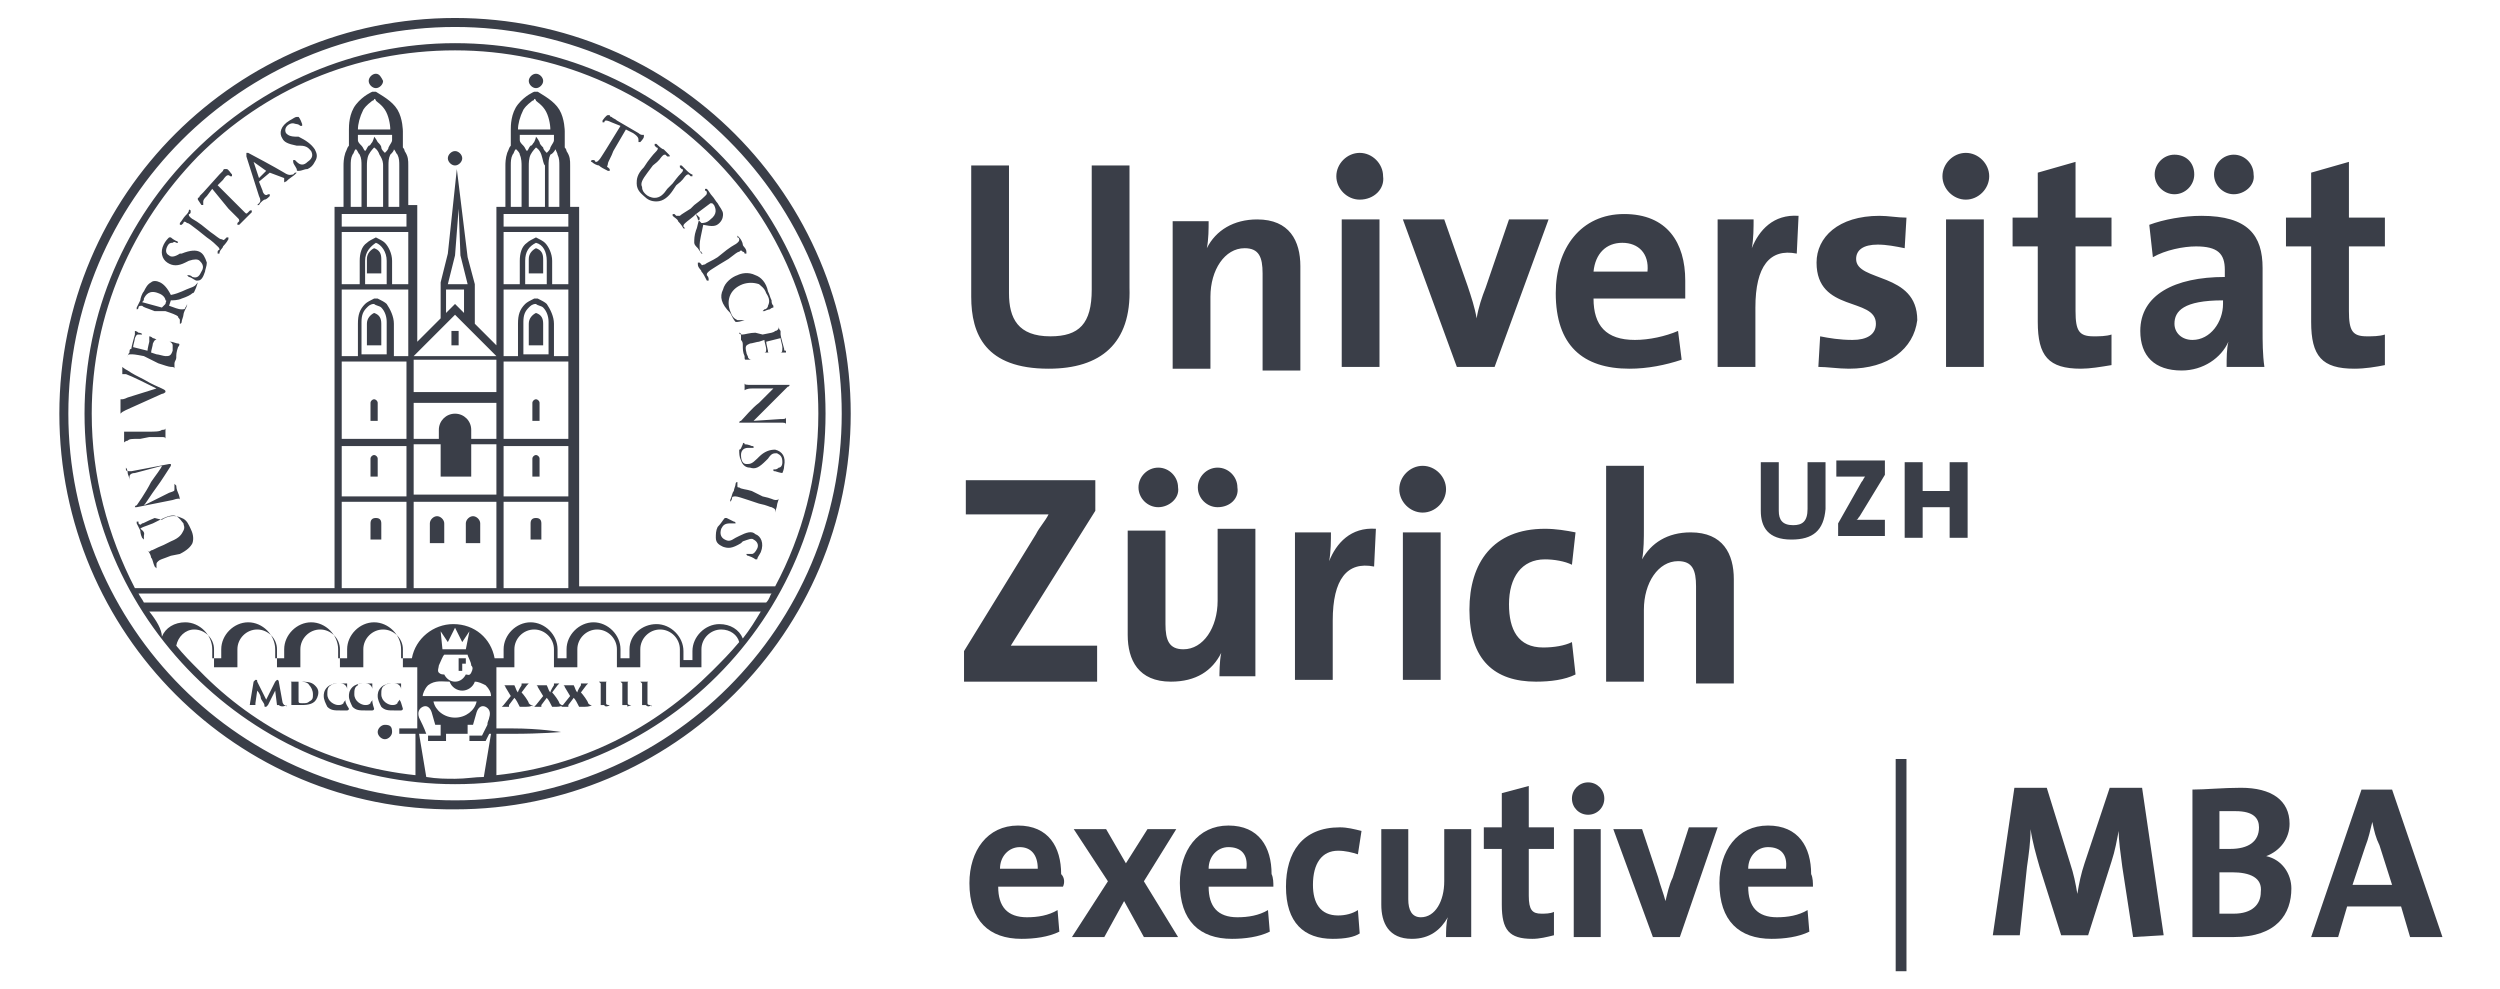
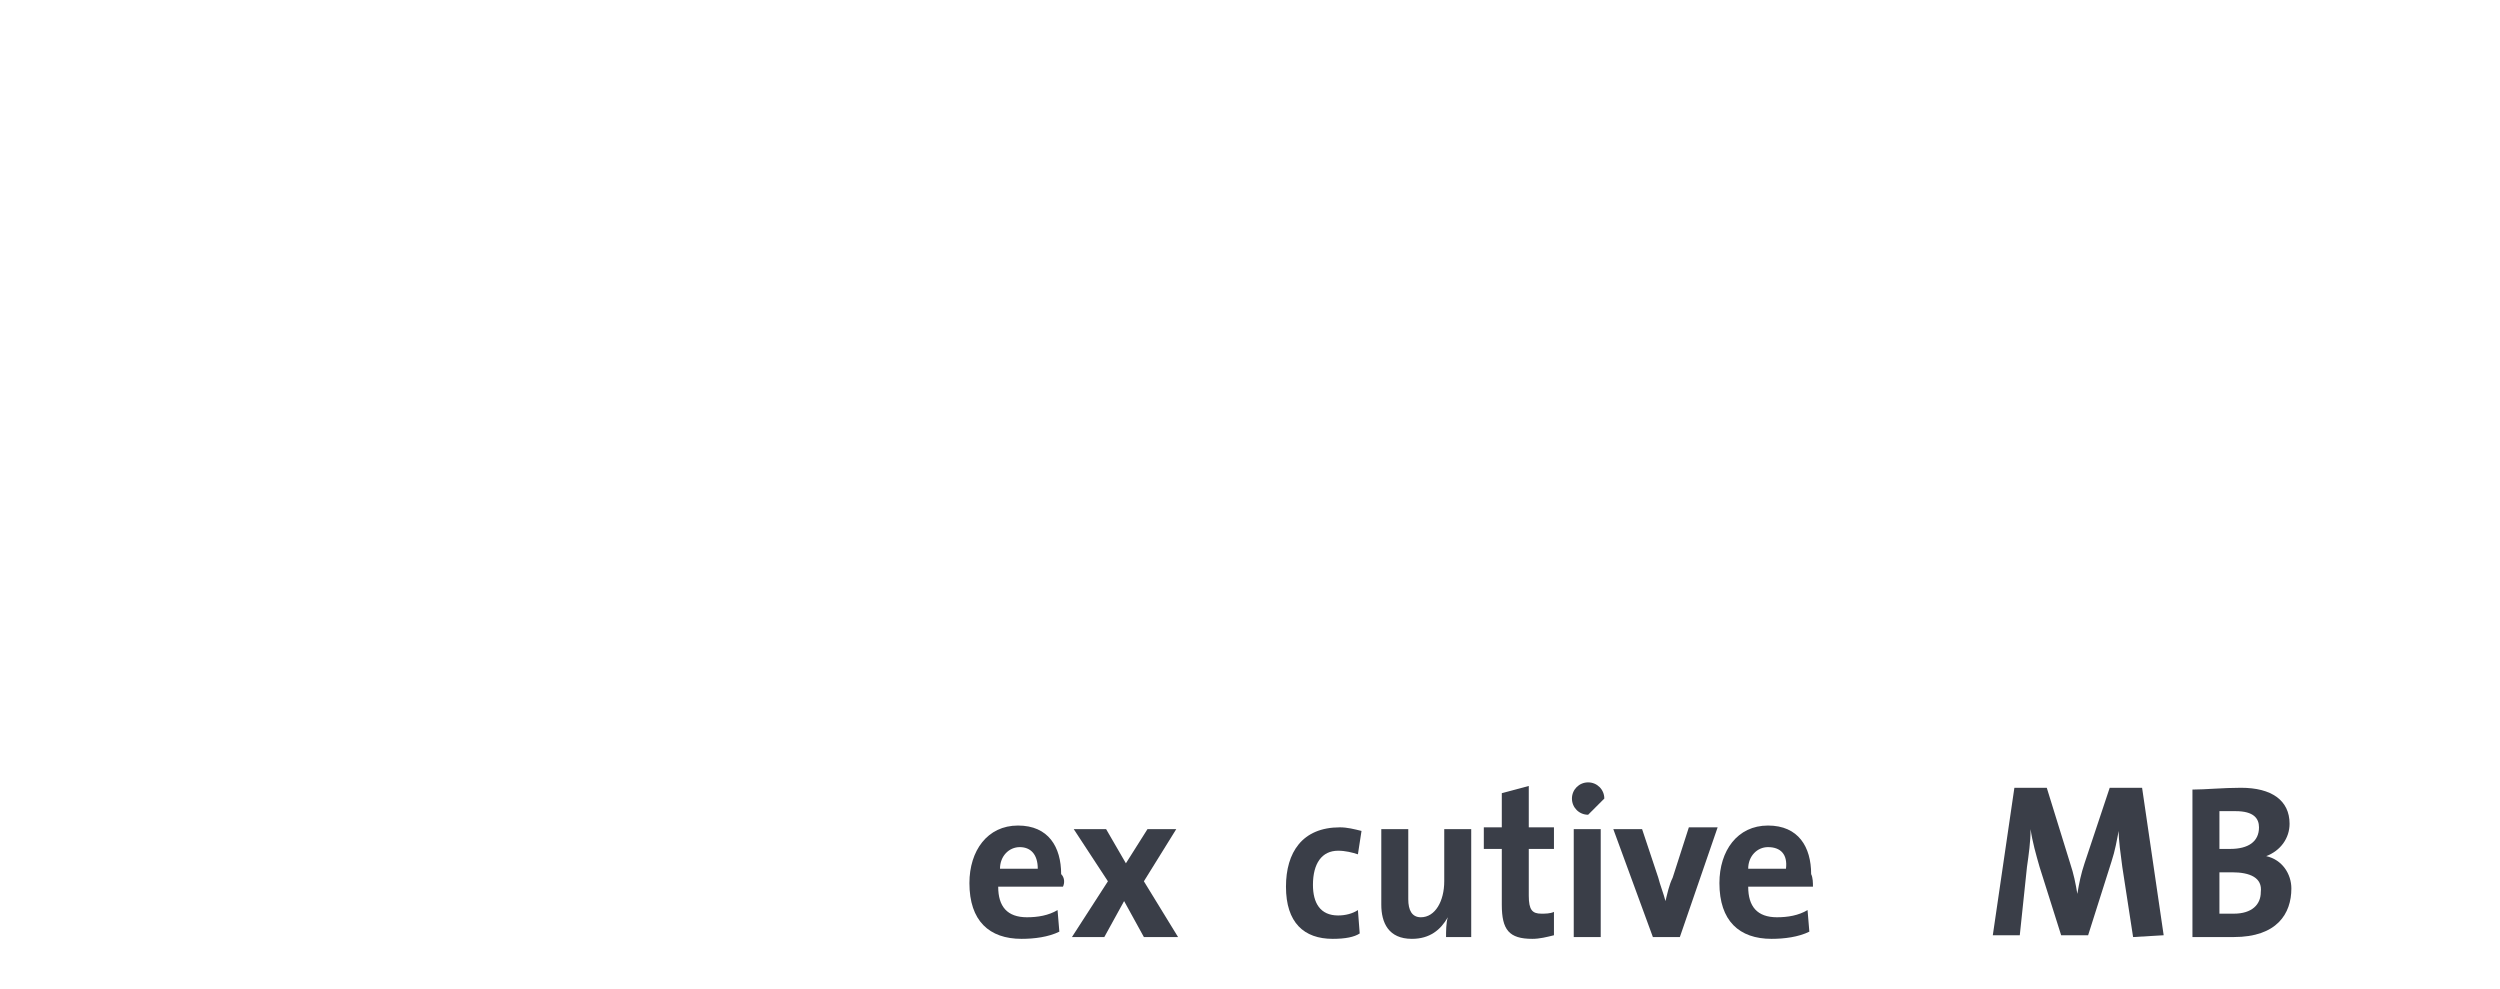
<svg xmlns="http://www.w3.org/2000/svg" version="1.1" id="Layer_1" x="0px" y="0px" viewBox="0 0 139 55" style="enable-background:new 0 0 139 55;" xml:space="preserve">
  <style type="text/css">
	.st0{fill:#3A3E48;}
</style>
  <g>
-     <path id="path2684_00000008123963182220220160000007037783089234453152_" class="st0" d="M32.2,32.7V11.5h-0.5V9.2   c0-0.3,0-0.5-0.2-0.8c0-0.1-0.1-0.2-0.1-0.2V7.3c0,0,0-0.7-0.3-1.2c-0.3-0.5-0.9-0.8-1.2-1c-0.1,0-0.1,0-0.1,0l0,0l-0.1,0   c0,0-0.5,0.2-0.9,0.7c-0.4,0.5-0.4,1.2-0.4,1.4c0,0,0,0.1,0,0.1v0.8c-0.1,0.1-0.1,0.2-0.2,0.4c-0.1,0.3-0.1,0.6-0.1,0.7v2.3h-0.5   v7.7L26.4,18v-2.2L26,14.3l-0.6-4.9l0,0l-0.5,4.7l-0.4,1.6v2L23.2,19v-7.6h-0.5V9.2c0-0.3,0-0.5-0.2-0.8c0-0.1-0.1-0.2-0.1-0.2V7.3   c0,0,0-0.7-0.3-1.2c-0.3-0.5-0.9-0.8-1.2-1c-0.1,0-0.1,0-0.1,0l0,0l-0.1,0c0,0-0.5,0.2-0.9,0.7c-0.4,0.5-0.4,1.2-0.4,1.4   c0,0,0,0.1,0,0.1v0.8c-0.1,0.1-0.1,0.2-0.2,0.4c-0.1,0.3-0.1,0.6-0.1,0.7v2.3h-0.5v21.2H7.5C6,29.8,5.1,26.5,5.1,23   c0-5.6,2.3-10.6,5.9-14.3c3.7-3.7,8.7-5.9,14.3-5.9S36,5.1,39.6,8.7c3.7,3.7,5.9,8.7,5.9,14.3c0,3.5-0.9,6.8-2.4,9.6H32.2z    M31.6,32.7H28v-4.8h3.6V32.7z M31.6,27.6H28v-2.8h3.6V27.6z M31.6,24.4H28v-4.3h3.6V24.4z M30.5,17.9v1.8h-1.4v-1.8   c0-0.4,0.1-0.6,0.3-0.8c0.1-0.1,0.2-0.2,0.4-0.2h0c0.1,0.1,0.3,0.1,0.4,0.2C30.4,17.3,30.5,17.6,30.5,17.9L30.5,17.9z M31.6,16.1   v3.7h-0.8v-1.8c0-0.4-0.2-0.8-0.4-1.1c-0.1-0.1-0.3-0.2-0.5-0.3c0,0-0.1,0-0.1,0s-0.1,0-0.1,0c-0.2,0.1-0.4,0.2-0.5,0.3   c-0.3,0.3-0.4,0.6-0.4,1.1v1.8H28v-3.7H31.6z M30.4,14.5v1.3h-1.2v-1.3c0-0.5,0.2-0.8,0.6-1C30.2,13.6,30.4,14,30.4,14.5    M31.6,12.9v2.9h-0.9v-1.3c0-0.4-0.2-0.8-0.4-1c-0.1-0.1-0.3-0.2-0.5-0.3c0,0,0,0,0,0s0,0,0,0c-0.2,0.1-0.4,0.2-0.5,0.3   c-0.3,0.2-0.4,0.6-0.4,1v1.3H28v-2.9H31.6z M31.6,12.6H28v-0.7h3.6V12.6z M28.9,8.6C29,8.8,29,9.1,29,9.2l0,2.3h-0.6V9.2   c0-0.2,0-0.4,0.1-0.6c0.1-0.1,0.1-0.3,0.2-0.3C28.8,8.4,28.9,8.5,28.9,8.6 M30.3,9.2l0,2.3h-0.9c0-0.6,0-2.3,0-2.3   c0-0.1,0-0.4,0.1-0.6c0.1-0.2,0.3-0.4,0.3-0.4h0c0,0,0.2,0.1,0.3,0.4C30.2,8.9,30.2,9.1,30.3,9.2 M30.9,8.3C30.9,8.4,31,8.5,31,8.6   c0.1,0.2,0.1,0.4,0.1,0.6v2.3h-0.6V9.2c0-0.2,0-0.4,0.1-0.6C30.8,8.5,30.8,8.4,30.9,8.3 M28.8,7.2c0-0.3,0.1-0.7,0.3-1.1   c0.2-0.3,0.4-0.4,0.5-0.5c0.1,0,0.1-0.1,0.1-0.1c0,0,0.1,0,0.1,0.1c0.1,0.1,0.3,0.2,0.5,0.5c0.2,0.3,0.3,0.8,0.3,1.1H28.8z    M30.8,7.5v0.2c0,0,0,0.1,0,0.1c0,0.1-0.1,0.2-0.2,0.4c0,0.1-0.1,0.2-0.2,0.3c-0.1-0.1-0.2-0.2-0.2-0.3C30.1,8.1,30,8,30,7.9   c-0.1-0.2-0.2-0.3-0.2-0.3l0,0c0,0,0,0.1-0.1,0.3c-0.1,0.1-0.1,0.2-0.2,0.2c-0.1,0.1-0.1,0.2-0.2,0.3c-0.1-0.1-0.1-0.2-0.2-0.3   C29,8,28.9,7.9,28.9,7.8c0-0.1,0-0.2,0-0.2V7.5H30.8z M27.6,32.7H23v-4.8h4.6V32.7z M24.5,24.7v1.8h1.7v-1.8h1.4v2.8H23v-2.8H24.5z    M27.6,22.4v2h-1.4v-0.5c0-0.5-0.4-0.9-0.9-0.9c-0.5,0-0.9,0.4-0.9,0.9v0.5H23v-2H27.6z M27.6,21.8H23v-1.8h4.6V21.8z M25.3,17.5   l2.3,2.3H23L25.3,17.5z M24.9,15.8l0.4-1.6l0.2-2.6l0.1,2.6l0.4,1.6H24.9z M25.8,16.1v1.3l-0.5-0.5l-0.5,0.5v-1.3H25.8z M22.7,32.7   H19v-4.8h3.6V32.7z M22.7,27.6H19v-2.8h3.6V27.6z M22.7,24.4H19v-4.3h3.6V24.4z M21.5,17.9v1.8h-1.4v-1.8c0-0.4,0.1-0.6,0.3-0.8   c0.1-0.1,0.2-0.2,0.4-0.2h0c0.1,0.1,0.3,0.1,0.4,0.2C21.4,17.3,21.5,17.6,21.5,17.9L21.5,17.9z M22.7,16.1v3.7h-0.8v-1.8   c0-0.4-0.2-0.8-0.4-1.1c-0.1-0.1-0.3-0.2-0.5-0.3c0,0-0.1,0-0.1,0s-0.1,0-0.1,0c-0.2,0.1-0.4,0.2-0.5,0.3c-0.3,0.3-0.4,0.6-0.4,1.1   v1.8H19v-3.7H22.7z M21.5,14.5v1.3h-1.2v-1.3c0-0.5,0.3-0.8,0.6-1C21.2,13.6,21.5,14,21.5,14.5 M22.7,12.9v2.9h-0.9v-1.3   c0-0.4-0.2-0.8-0.4-1c-0.1-0.1-0.3-0.2-0.5-0.3c0,0,0,0,0,0s0,0,0,0c-0.2,0.1-0.4,0.2-0.5,0.3c-0.3,0.2-0.4,0.6-0.4,1v1.3H19v-2.9   H22.7z M22.7,12.6H19v-0.7h3.6V12.6z M20,8.6c0.1,0.2,0.1,0.4,0.1,0.6l0,2.3h-0.6V9.2c0-0.2,0-0.4,0.1-0.6c0.1-0.1,0.1-0.3,0.2-0.3   C19.9,8.4,19.9,8.5,20,8.6 M21.3,9.2l0,2.3h-0.9c0-0.6,0-2.3,0-2.3c0-0.1,0-0.4,0.1-0.6c0.1-0.2,0.3-0.4,0.3-0.4h0   c0,0,0.2,0.1,0.3,0.4C21.3,8.9,21.3,9.1,21.3,9.2 M21.9,8.3C22,8.4,22,8.5,22.1,8.6c0.1,0.2,0.1,0.4,0.1,0.6v2.3h-0.6   c0-0.5,0-1.6,0-2.3c0-0.2,0-0.4,0.1-0.6C21.8,8.5,21.9,8.4,21.9,8.3 M19.9,7.2c0-0.3,0.1-0.7,0.3-1.1c0.2-0.3,0.4-0.4,0.5-0.5   c0.1,0,0.1-0.1,0.1-0.1c0,0,0.1,0,0.1,0.1c0.1,0.1,0.3,0.2,0.5,0.5c0.2,0.3,0.3,0.8,0.3,1.1H19.9z M21.8,7.5v0.2c0,0,0,0.1,0,0.1   c0,0.1-0.1,0.2-0.2,0.4c0,0.1-0.1,0.2-0.2,0.3c-0.1-0.1-0.2-0.2-0.2-0.3C21.2,8.1,21.1,8,21,7.9c-0.1-0.2-0.2-0.3-0.2-0.3l0,0   c0,0,0,0.1-0.1,0.3c-0.1,0.1-0.1,0.2-0.2,0.2c-0.1,0.1-0.1,0.2-0.2,0.3c-0.1-0.1-0.1-0.2-0.2-0.3C20,8,19.9,7.9,19.9,7.8   c0-0.1,0-0.2,0-0.2V7.5H21.8z M42.6,33.5H8c-0.1-0.2-0.2-0.3-0.3-0.5h35.2C42.8,33.1,42.8,33.3,42.6,33.5 M41.3,35.5   c-0.2-0.5-0.7-0.8-1.3-0.8c-0.8,0-1.5,0.7-1.5,1.5v0.5H38v-0.5c0-0.8-0.7-1.5-1.5-1.5S35,35.3,35,36.1v0.5h-0.5v-0.5   c0-0.8-0.7-1.5-1.5-1.5c-0.8,0-1.5,0.7-1.5,1.5v0.5h-0.5v-0.5c0-0.8-0.7-1.5-1.5-1.5s-1.5,0.7-1.5,1.5v0.5h-0.5   c-0.2-1.1-1.1-1.9-2.3-1.9c-1.1,0-2.1,0.8-2.3,1.9h-0.6v-0.5c0-0.8-0.7-1.5-1.5-1.5c-0.8,0-1.5,0.7-1.5,1.5v0.5h-0.5v-0.5   c0-0.8-0.7-1.5-1.5-1.5c-0.8,0-1.5,0.7-1.5,1.5v0.5h-0.5v-0.5c0-0.8-0.7-1.5-1.5-1.5c-0.8,0-1.5,0.7-1.5,1.5v0.5h-0.5v-0.5   c0-0.8-0.7-1.5-1.5-1.5c-0.6,0-1.1,0.3-1.3,0.8C9,35,8.7,34.5,8.3,34h34C42,34.5,41.7,35,41.3,35.5 M39.6,37.3   c-3.2,3.2-7.3,5.3-12,5.8v-2.3h0.9c1.6,0,2.7-0.1,2.7-0.1s-1.2-0.2-2.7-0.2h-0.9v-3.4h1v0v-1c0-0.6,0.5-1.1,1.1-1.1   c0.6,0,1.1,0.5,1.1,1.1v1h1.3v0h0v-1c0-0.6,0.5-1.1,1.1-1.1c0.6,0,1.1,0.5,1.1,1.1v1h1.3v0v-1c0-0.6,0.5-1.1,1.1-1.1   c0.6,0,1.1,0.5,1.1,1.1v1H39v0v-1c0-0.6,0.5-1.1,1.1-1.1c0.5,0,0.9,0.3,1,0.7C40.6,36.3,40.1,36.8,39.6,37.3 M26.5,39   c-0.1,0.5-0.6,0.9-1.2,0.9c-0.6,0-1.1-0.4-1.2-0.9H26.5z M25,37.9c0.1,0.3,0.4,0.5,0.7,0.5c0.3,0,0.6-0.2,0.7-0.5   c0.2,0,0.4,0.1,0.6,0.2c0.2,0.2,0.3,0.4,0.3,0.6h-3.8c0-0.1,0.1-0.4,0.3-0.6C24.2,37.8,24.6,37.9,25,37.9 M24.5,35.1l0.4,0.6   l0.4-0.8l0.4,0.8l0.4-0.6l-0.2,1h-1.3L24.5,35.1z M24.7,36.4H26c0,0.1,0.2,0.4,0.2,0.6c0.1,0.1,0.1,0.2,0,0.4   c-0.1,0.2-0.2,0.1-0.3,0.1c0,0,0,0,0,0c-0.1,0.2-0.3,0.4-0.6,0.4c-0.3,0-0.5-0.2-0.6-0.4c0,0,0,0,0,0c-0.1,0-0.2,0-0.3-0.1   c-0.1-0.1,0-0.3,0-0.4C24.5,36.8,24.6,36.5,24.7,36.4 M26.9,43.2c-0.5,0-1,0.1-1.6,0.1c-0.5,0-1,0-1.6-0.1l-0.4-2.4h0.4   c-0.1-0.3-0.3-0.7-0.4-0.9c-0.1-0.3,0-0.5,0.2-0.6c0.2-0.1,0.4,0,0.5,0.3l0.2,0.7h0.3v0.5l0,0v0.1h-0.7v0.3h1l0-0.4h1.2l0-0.5h0.3   l0.2-0.7c0.1-0.3,0.3-0.4,0.5-0.3c0.2,0.1,0.3,0.3,0.2,0.6c0,0.1-0.1,0.2-0.1,0.4l-0.3,0.6h-0.7v0.3H27l0.2-0.4h0.1L26.9,43.2z    M23.1,40.5h-0.9v0.3h0.9v2.3c-4.7-0.5-8.9-2.6-12-5.8c-0.5-0.5-0.9-0.9-1.3-1.4c0.1-0.5,0.5-0.9,1-0.9c0.6,0,1.1,0.5,1.1,1.1v1   h1.3v0h0v-1c0-0.6,0.5-1.1,1.1-1.1s1.1,0.5,1.1,1.1v1h1.3v0v-1c0-0.6,0.5-1.1,1.1-1.1c0.6,0,1.1,0.5,1.1,1.1v1h1.3v0v-1   c0-0.6,0.5-1.1,1.1-1.1c0.6,0,1.1,0.5,1.1,1.1v1h0.8V40.5z M25.3,2.4C14,2.4,4.7,11.7,4.7,23S14,43.6,25.3,43.6   c11.4,0,20.6-9.2,20.6-20.6S36.7,2.4,25.3,2.4 M25.7,36.9h0.2v-0.3h-0.4v0.7h0.2L25.7,36.9z M10.1,7.8C6.2,11.7,3.8,17.1,3.8,23   c0,5.9,2.4,11.3,6.3,15.2c3.9,3.9,9.3,6.3,15.2,6.3c5.9,0,11.3-2.4,15.2-6.3c3.9-3.9,6.3-9.3,6.3-15.2c0-5.9-2.4-11.3-6.3-15.2   c-3.9-3.9-9.3-6.3-15.2-6.3C19.4,1.5,14,3.9,10.1,7.8 M3.3,23c0-12.2,9.9-22,22-22c12.2,0,22,9.9,22,22c0,12.2-9.9,22-22,22   C13.2,45.1,3.3,35.2,3.3,23 M108.4,29.9v-1.7h-1.5v1.7h-1v-4.2h1v1.6h1.5v-1.6h1v4.2H108.4z M102.2,29.9v-0.8l1.3-2.3   c0.1-0.1,0.1-0.2,0.2-0.3c-0.1,0-0.3,0-0.7,0h-0.9v-0.9h2.7v0.8l-1.4,2.3c-0.1,0.1-0.1,0.2-0.2,0.2c0.1,0,0.3,0,0.8,0h0.8v0.9   H102.2z M99.6,30c-1.3,0-1.7-0.7-1.7-1.6v-2.7h1v2.7c0,0.5,0.2,0.8,0.8,0.8c0.5,0,0.8-0.2,0.8-0.9v-2.6h1v2.6   C101.4,29.5,100.8,30,99.6,30 M94.3,37.8v-5.2c0-0.9-0.2-1.4-1-1.4c-1.1,0-1.9,1.2-1.9,2.7v4h-2.1v-12h2.1v3.5c0,0.5,0,1.2-0.1,1.7   l0,0c0.5-0.9,1.4-1.5,2.7-1.5c1.8,0,2.4,1.2,2.4,2.6v5.8H94.3z M85.4,37.9c-2.3,0-3.7-1.2-3.7-4c0-2.6,1.3-4.5,4.2-4.5   c0.6,0,1.2,0.1,1.7,0.2l-0.2,1.8c-0.4-0.2-1-0.3-1.5-0.3c-1.3,0-2,1-2,2.5c0,1.4,0.5,2.4,1.9,2.4c0.6,0,1.2-0.1,1.6-0.3l0.2,1.8   C87,37.8,86.2,37.9,85.4,37.9 M78,29.6h2.1v8.2H78V29.6z M79.1,28.5c-0.7,0-1.3-0.6-1.3-1.3c0-0.7,0.6-1.3,1.3-1.3   c0.7,0,1.3,0.6,1.3,1.3C80.4,27.9,79.8,28.5,79.1,28.5 M76.4,31.5c-1.5-0.3-2.3,0.7-2.3,3v3.3H72v-8.2h2c0,0.4,0,1.1-0.1,1.6h0   c0.4-1,1.2-1.9,2.6-1.8L76.4,31.5z M67.7,28.2c-0.6,0-1.1-0.5-1.1-1.1c0-0.6,0.5-1.1,1.1-1.1c0.6,0,1.1,0.5,1.1,1.1   C68.9,27.7,68.4,28.2,67.7,28.2 M64.4,28.2c-0.6,0-1.1-0.5-1.1-1.1c0-0.6,0.5-1.1,1.1-1.1c0.6,0,1.1,0.5,1.1,1.1   C65.6,27.7,65,28.2,64.4,28.2 M67.8,37.8c0-0.4,0-1,0.1-1.5l0,0c-0.5,1-1.4,1.6-2.8,1.6c-1.8,0-2.4-1.2-2.4-2.6v-5.8h2.1v5.2   c0,0.9,0.2,1.4,1,1.4c1.1,0,1.9-1.2,1.9-2.7v-4h2.1v8.2H67.8z M53.6,37.8v-1.6l4-6.5c0.2-0.4,0.5-0.7,0.7-1.1c-0.4,0-0.9,0-2,0   h-2.6v-1.9h7.2v1.7l-4.2,6.7c-0.2,0.3-0.3,0.5-0.5,0.8c0.3,0,1,0,2.4,0h2.4v2H53.6z M130.9,20.5c-1.8,0-2.4-0.7-2.4-2.6v-4.2h-1.4   v-1.6h1.4V9.6l2.1-0.6v3.1h2v1.6h-2v3.6c0,1.1,0.2,1.4,1,1.4c0.3,0,0.7,0,1-0.1v1.7C132.1,20.4,131.5,20.5,130.9,20.5 M124.2,10.8   c-0.6,0-1.1-0.5-1.1-1.1c0-0.6,0.5-1.1,1.1-1.1c0.6,0,1.1,0.5,1.1,1.1C125.4,10.3,124.8,10.8,124.2,10.8 M123.6,16.7   c-2.2,0-2.7,0.6-2.7,1.3c0,0.5,0.4,0.9,1,0.9c1,0,1.7-1,1.7-2V16.7z M120.9,10.8c-0.6,0-1.1-0.5-1.1-1.1c0-0.6,0.5-1.1,1.1-1.1   S122,9,122,9.7C122,10.3,121.5,10.8,120.9,10.8 M123.8,20.4c0-0.5,0-1,0.1-1.4l0,0c-0.4,0.9-1.4,1.6-2.6,1.6   c-1.5,0-2.3-0.8-2.3-2.2c0-2,1.9-3,4.7-3v-0.4c0-0.9-0.4-1.3-1.6-1.3c-0.7,0-1.7,0.2-2.4,0.6l-0.2-1.8c0.8-0.3,1.9-0.5,2.9-0.5   c2.6,0,3.4,1.1,3.4,2.9v3.4c0,0.7,0,1.4,0.1,2.1H123.8z M115.7,20.5c-1.8,0-2.4-0.7-2.4-2.6v-4.2h-1.4v-1.6h1.4V9.6l2.1-0.6v3.1h2   v1.6h-2v3.6c0,1.1,0.2,1.4,1,1.4c0.3,0,0.7,0,1-0.1v1.7C116.8,20.4,116.2,20.5,115.7,20.5 M108.2,12.2h2.1v8.2h-2.1V12.2z    M109.3,11.1c-0.7,0-1.3-0.6-1.3-1.3c0-0.7,0.6-1.3,1.3-1.3c0.7,0,1.3,0.6,1.3,1.3C110.6,10.5,110,11.1,109.3,11.1 M102.8,20.5   c-0.6,0-1.2-0.1-1.7-0.1l0.1-1.7c0.5,0.1,1.1,0.2,1.8,0.2c0.8,0,1.3-0.3,1.3-0.9c0-1.5-3.3-0.6-3.3-3.4c0-1.4,1.2-2.6,3.5-2.6   c0.5,0,1,0.1,1.5,0.1l-0.1,1.7c-0.5-0.1-1-0.2-1.5-0.2c-0.8,0-1.2,0.3-1.2,0.8c0,1.3,3.4,0.7,3.4,3.4   C106.4,19.4,105,20.5,102.8,20.5 M99.9,14.1c-1.5-0.3-2.3,0.7-2.3,3v3.3h-2.1v-8.2h2c0,0.4,0,1.1-0.1,1.6h0c0.4-1,1.2-1.9,2.6-1.8   L99.9,14.1z M90.2,13.5c-0.9,0-1.5,0.6-1.6,1.6h3C91.7,14.1,91.1,13.5,90.2,13.5 M93.7,16.6h-5.1c0,1.5,0.7,2.3,2.3,2.3   c0.8,0,1.7-0.2,2.4-0.5l0.2,1.6c-0.9,0.3-1.9,0.5-2.9,0.5c-2.6,0-4.1-1.3-4.1-4.2c0-2.5,1.4-4.4,3.8-4.4c2.4,0,3.4,1.6,3.4,3.7   C93.7,15.9,93.7,16.3,93.7,16.6 M83.1,20.4h-2.1l-3-8.2h2.3l1.3,3.7c0.2,0.6,0.4,1.2,0.5,1.8h0c0.1-0.6,0.3-1.2,0.5-1.7l1.3-3.8   h2.2L83.1,20.4z M74.6,12.2h2.1v8.2h-2.1V12.2z M75.6,11.1c-0.7,0-1.3-0.6-1.3-1.3c0-0.7,0.6-1.3,1.3-1.3c0.7,0,1.3,0.6,1.3,1.3   C77,10.5,76.4,11.1,75.6,11.1 M70.2,20.4v-5.2c0-0.9-0.2-1.4-1-1.4c-1.1,0-1.9,1.2-1.9,2.7v4h-2.1v-8.2h2c0,0.4,0,1-0.1,1.5l0,0   c0.5-1,1.5-1.6,2.8-1.6c1.8,0,2.4,1.2,2.4,2.6v5.8H70.2z M58.3,20.5c-3.5,0-4.3-1.9-4.3-4V9.2h2.1v7.1c0,1.4,0.5,2.4,2.3,2.4   c1.6,0,2.3-0.7,2.3-2.6V9.2h2.1V16C62.9,19.1,61.2,20.5,58.3,20.5 M29.8,4.1c-0.2,0-0.4,0.2-0.4,0.4c0,0.2,0.2,0.4,0.4,0.4   c0.2,0,0.4-0.2,0.4-0.4C30.2,4.3,30,4.1,29.8,4.1 M30.1,30v-0.9c0-0.2-0.1-0.3-0.3-0.3c-0.2,0-0.3,0.1-0.3,0.3V30H30.1z M30,26.5   v-1c0-0.1-0.1-0.2-0.2-0.2c-0.1,0-0.2,0.1-0.2,0.2v1H30z M30,23.4v-1c0-0.1-0.1-0.2-0.2-0.2c-0.1,0-0.2,0.1-0.2,0.2v1H30z    M30.2,15.2v-0.8c0-0.3-0.1-0.5-0.4-0.6c-0.2,0.1-0.4,0.3-0.4,0.6v0.8H30.2z M30.2,19.2v-1.2c0-0.3-0.1-0.5-0.4-0.6   c-0.2,0.1-0.4,0.3-0.4,0.6v1.2H30.2z M20.9,4.1c-0.2,0-0.4,0.2-0.4,0.4c0,0.2,0.2,0.4,0.4,0.4s0.4-0.2,0.4-0.4   C21.2,4.3,21.1,4.1,20.9,4.1 M21.2,30v-0.9c0-0.2-0.1-0.3-0.3-0.3c-0.2,0-0.3,0.1-0.3,0.3V30H21.2z M21,26.5v-1   c0-0.1-0.1-0.2-0.2-0.2c-0.1,0-0.2,0.1-0.2,0.2v1H21z M21,23.4v-1c0-0.1-0.1-0.2-0.2-0.2c-0.1,0-0.2,0.1-0.2,0.2v1H21z M21.2,15.2   v-0.8c0-0.3-0.1-0.5-0.4-0.6c-0.2,0.1-0.4,0.3-0.4,0.6v0.8H21.2z M21.2,19.2v-1.2c0-0.3-0.1-0.5-0.4-0.6c-0.2,0.1-0.4,0.3-0.4,0.6   v1.2H21.2z M21.4,40.3c-0.2,0-0.4,0.2-0.4,0.4c0,0.2,0.2,0.4,0.4,0.4c0.2,0,0.4-0.2,0.4-0.4C21.8,40.4,21.7,40.3,21.4,40.3    M25.1,19.2h0.4v-0.8h-0.4V19.2z M25.3,8.4c-0.2,0-0.4,0.2-0.4,0.4c0,0.2,0.2,0.4,0.4,0.4c0.2,0,0.4-0.2,0.4-0.4   C25.7,8.6,25.5,8.4,25.3,8.4 M26.7,30.2v-1.1c0-0.2-0.2-0.4-0.4-0.4c-0.2,0-0.4,0.2-0.4,0.4v1.1H26.7z M24.7,30.2v-1.1   c0-0.2-0.2-0.4-0.4-0.4c-0.2,0-0.4,0.2-0.4,0.4v1.1H24.7z M36.2,39.2C36.2,39.2,36.1,39.2,36.2,39.2c-0.1,0-0.2,0-0.2-0.1   c0-0.1,0-0.2,0-0.4v-0.3c0-0.3,0-0.3,0-0.4c0-0.1,0-0.1,0.1-0.1c0,0,0,0,0.1,0s0,0,0,0c0,0,0,0-0.1,0c-0.1,0-0.2,0-0.2,0   c-0.1,0-0.2,0-0.3,0c0,0-0.1,0-0.1,0c0,0,0,0,0,0c0,0,0,0,0.1,0c0,0,0,0,0.1,0.1c0,0.1,0,0.1,0,0.4v0.3c0,0.2,0,0.3,0,0.4   c0,0.1,0,0.1,0,0.1c0,0,0,0-0.1,0c0,0,0,0,0,0c0,0,0,0,0.1,0c0.1,0,0.2,0,0.2,0C36,39.3,36.1,39.3,36.2,39.2   C36.2,39.3,36.3,39.3,36.2,39.2C36.3,39.2,36.2,39.2,36.2,39.2 M35.1,39.2C35,39.2,35,39.2,35.1,39.2c-0.1,0-0.2,0-0.2-0.1   c0-0.1,0-0.2,0-0.4v-0.3c0-0.3,0-0.3,0-0.4c0-0.1,0-0.1,0.1-0.1c0,0,0,0,0.1,0c0,0,0,0,0,0c0,0,0,0-0.1,0c-0.1,0-0.2,0-0.2,0   c-0.1,0-0.2,0-0.3,0c0,0-0.1,0-0.1,0c0,0,0,0,0,0c0,0,0,0,0.1,0c0,0,0,0,0.1,0.1c0,0.1,0,0.1,0,0.4v0.3c0,0.2,0,0.3,0,0.4   c0,0.1,0,0.1,0,0.1c0,0,0,0-0.1,0c0,0,0,0,0,0c0,0,0,0,0.1,0c0.1,0,0.2,0,0.3,0C34.8,39.3,34.9,39.3,35.1,39.2   C35.1,39.3,35.1,39.3,35.1,39.2C35.1,39.2,35.1,39.2,35.1,39.2 M33.9,39.2C33.9,39.2,33.8,39.2,33.9,39.2c-0.1,0-0.2,0-0.2-0.1   c0-0.1,0-0.2,0-0.4v-0.3c0-0.3,0-0.3,0-0.4c0-0.1,0-0.1,0.1-0.1c0,0,0,0,0.1,0c0,0,0,0,0,0c0,0,0,0-0.1,0c-0.1,0-0.2,0-0.2,0   c-0.1,0-0.2,0-0.3,0c0,0-0.1,0-0.1,0c0,0,0,0,0,0c0,0,0,0,0.1,0c0,0,0,0,0.1,0.1c0,0.1,0,0.1,0,0.4v0.3c0,0.2,0,0.3,0,0.4   c0,0.1,0,0.1,0,0.1c0,0,0,0-0.1,0c0,0,0,0,0,0c0,0,0,0,0.1,0c0.1,0,0.2,0,0.2,0C33.6,39.3,33.8,39.3,33.9,39.2   C33.9,39.3,33.9,39.3,33.9,39.2C33.9,39.2,33.9,39.2,33.9,39.2 M32.9,39.2C32.9,39.2,32.8,39.2,32.9,39.2c-0.1,0-0.1,0-0.2-0.1   c0-0.1-0.3-0.5-0.4-0.6l0.3-0.4c0.1-0.1,0.1-0.1,0.1-0.1c0,0,0,0,0.1,0c0,0,0,0,0,0c0,0,0,0-0.1,0c-0.1,0-0.2,0-0.2,0   c0,0-0.1,0-0.2,0c0,0-0.1,0-0.1,0c0,0,0,0,0,0c0,0,0,0,0.1,0c0,0,0,0,0,0c0,0,0,0,0,0.1c0,0-0.2,0.3-0.2,0.4   c-0.1-0.1-0.1-0.2-0.2-0.4c0,0,0,0,0,0c0,0,0,0,0,0c0,0,0,0,0,0c0,0,0,0,0,0c0,0,0,0-0.1,0c-0.1,0-0.2,0-0.2,0c-0.1,0-0.2,0-0.3,0   c0,0-0.1,0-0.1,0c0,0,0,0,0,0c0,0,0,0,0.1,0c0.1,0,0.1,0.1,0.1,0.1l0.3,0.5l-0.4,0.5c-0.1,0.1-0.1,0.1-0.1,0.1c0,0-0.1,0-0.1,0   c0,0,0,0,0,0c0,0,0,0,0,0h0c0,0,0.1,0,0.2,0c0,0,0.2,0,0.2,0h0c0,0,0.1,0,0.1,0c0,0,0,0,0,0c0,0,0,0,0,0c0,0,0,0,0,0v0   c0,0,0,0,0-0.1l0.3-0.4c0.1,0.1,0.2,0.3,0.3,0.5c0,0,0,0,0,0c0,0,0,0,0,0c0,0,0,0,0,0c0,0,0,0,0.1,0C32.6,39.3,32.8,39.3,32.9,39.2   L32.9,39.2C32.9,39.3,32.9,39.3,32.9,39.2C32.9,39.2,32.9,39.2,32.9,39.2 M31.3,39.2C31.3,39.2,31.2,39.2,31.3,39.2   c-0.1,0-0.1,0-0.2-0.1c0-0.1-0.3-0.5-0.4-0.6l0.3-0.4c0.1-0.1,0.1-0.1,0.1-0.1c0,0,0,0,0.1,0c0,0,0,0,0,0c0,0,0,0,0,0   c-0.1,0-0.2,0-0.2,0s-0.1,0-0.2,0c0,0-0.1,0-0.1,0c0,0,0,0,0,0c0,0,0,0,0.1,0c0,0,0,0,0,0c0,0,0,0,0,0.1c0,0-0.2,0.3-0.2,0.4   c-0.1-0.1-0.1-0.2-0.2-0.4c0,0,0,0,0,0c0,0,0,0,0,0c0,0,0,0,0,0c0,0,0,0,0,0c0,0,0,0-0.1,0c-0.1,0-0.2,0-0.2,0c-0.1,0-0.2,0-0.3,0   c0,0-0.1,0-0.1,0c0,0,0,0,0,0c0,0,0,0,0.1,0c0.1,0,0.1,0.1,0.1,0.1l0.3,0.5l-0.4,0.5c-0.1,0.1-0.1,0.1-0.1,0.1c0,0-0.1,0-0.1,0   c0,0,0,0,0,0c0,0,0,0,0,0h0c0,0,0.1,0,0.2,0c0,0,0.2,0,0.2,0h0c0,0,0.1,0,0.1,0c0,0,0,0,0,0c0,0,0,0,0,0c0,0,0,0,0,0c0,0,0,0,0,0   c0,0,0,0,0-0.1l0.3-0.4c0.1,0.1,0.2,0.3,0.3,0.5c0,0,0,0,0,0c0,0,0,0,0,0c0,0,0,0,0,0c0,0,0,0,0.1,0C31,39.3,31.2,39.3,31.3,39.2   L31.3,39.2C31.3,39.3,31.3,39.3,31.3,39.2C31.3,39.2,31.3,39.2,31.3,39.2 M29.6,39.2C29.6,39.2,29.6,39.2,29.6,39.2   c-0.1,0-0.1,0-0.2-0.1c0-0.1-0.3-0.5-0.4-0.6l0.3-0.4c0.1-0.1,0.1-0.1,0.1-0.1c0,0,0,0,0.1,0c0,0,0,0,0,0c0,0,0,0-0.1,0   c-0.1,0-0.2,0-0.2,0c0,0-0.1,0-0.2,0c0,0-0.1,0-0.1,0c0,0,0,0,0,0c0,0,0,0,0.1,0c0,0,0,0,0,0c0,0,0,0,0,0.1c0,0-0.2,0.3-0.2,0.4   c-0.1-0.1-0.1-0.2-0.2-0.4c0,0,0,0,0,0c0,0,0,0,0,0c0,0,0,0,0,0c0,0,0,0,0,0c0,0,0,0-0.1,0c-0.1,0-0.2,0-0.2,0c-0.1,0-0.2,0-0.3,0   c0,0-0.1,0-0.1,0c0,0,0,0,0,0c0,0,0,0,0.1,0c0.1,0,0.1,0.1,0.1,0.1l0.3,0.5l-0.4,0.5c-0.1,0.1-0.1,0.1-0.1,0.1c0,0-0.1,0-0.1,0   c0,0,0,0,0,0c0,0,0,0,0,0h0c0,0,0.1,0,0.2,0c0,0,0.2,0,0.2,0h0c0,0,0.1,0,0.1,0c0,0,0,0,0,0c0,0,0,0,0,0c0,0,0,0,0,0c0,0,0,0,0,0   c0,0,0,0,0-0.1l0.3-0.4c0.1,0.1,0.2,0.3,0.3,0.5c0,0,0,0,0,0c0,0,0,0,0,0c0,0,0,0,0,0c0,0,0,0,0.1,0C29.4,39.3,29.5,39.3,29.6,39.2   L29.6,39.2C29.6,39.3,29.7,39.3,29.6,39.2C29.7,39.2,29.7,39.2,29.6,39.2 M22.2,38.9C22.2,38.9,22.2,38.9,22.2,38.9   c0,0.1-0.1,0.1-0.1,0.2c-0.1,0.1-0.2,0.1-0.3,0.1c-0.2,0-0.6-0.2-0.6-0.6c0-0.2,0-0.4,0.2-0.5c0.1-0.1,0.2-0.1,0.4-0.1   c0.2,0,0.3,0,0.4,0.1c0,0,0.1,0.1,0.1,0.2c0,0,0,0.1,0,0.1c0,0,0,0,0-0.1c0,0,0-0.1,0-0.2c0-0.1,0-0.1,0-0.1c0,0,0,0,0,0   c-0.1,0-0.1,0-0.2,0c-0.1,0-0.2,0-0.3,0c-0.3,0-0.5,0.1-0.6,0.2c-0.2,0.2-0.2,0.4-0.2,0.5c0,0.2,0.1,0.4,0.2,0.6   c0.2,0.2,0.4,0.2,0.7,0.2c0.1,0,0.3,0,0.4,0c0,0,0.1,0,0.1-0.1C22.3,39.1,22.3,39,22.2,38.9C22.3,38.9,22.3,38.9,22.2,38.9    M20.7,38.9C20.7,38.9,20.7,38.9,20.7,38.9c0,0.1-0.1,0.1-0.1,0.2c-0.1,0.1-0.2,0.1-0.3,0.1c-0.2,0-0.6-0.2-0.6-0.6   c0-0.2,0-0.4,0.2-0.5C19.9,38,20,38,20.2,38c0.2,0,0.3,0,0.4,0.1c0,0,0.1,0.1,0.1,0.2c0,0,0,0.1,0,0.1c0,0,0,0,0-0.1   c0,0,0-0.1,0-0.2c0-0.1,0-0.1,0-0.1s0,0,0,0c-0.1,0-0.1,0-0.2,0c-0.1,0-0.2,0-0.3,0c-0.3,0-0.5,0.1-0.6,0.2   c-0.2,0.2-0.2,0.4-0.2,0.5c0,0.2,0.1,0.4,0.2,0.6c0.2,0.2,0.4,0.2,0.7,0.2c0.1,0,0.3,0,0.4,0c0,0,0.1,0,0.1-0.1   C20.7,39.1,20.7,39,20.7,38.9C20.7,38.9,20.7,38.9,20.7,38.9 M19.2,38.9C19.1,38.9,19.1,38.9,19.2,38.9c0,0.1-0.1,0.1-0.1,0.2   c-0.1,0.1-0.2,0.1-0.3,0.1c-0.2,0-0.6-0.2-0.6-0.6c0-0.2,0-0.4,0.2-0.5c0.1-0.1,0.2-0.1,0.4-0.1c0.2,0,0.3,0,0.4,0.1   c0,0,0.1,0.1,0.1,0.2c0,0,0,0.1,0,0.1c0,0,0,0,0-0.1c0,0,0-0.1,0-0.2c0-0.1,0-0.1,0-0.1c0,0,0,0,0,0c-0.1,0-0.1,0-0.2,0   c-0.1,0-0.2,0-0.3,0c-0.3,0-0.5,0.1-0.6,0.2c-0.2,0.2-0.2,0.4-0.2,0.5c0,0.2,0.1,0.4,0.2,0.6c0.2,0.2,0.4,0.2,0.7,0.2   c0.1,0,0.3,0,0.4,0c0,0,0.1,0,0.1-0.1C19.2,39.1,19.2,39,19.2,38.9C19.2,38.9,19.2,38.9,19.2,38.9 M17.4,38.6c0,0.2,0,0.3-0.2,0.4   c-0.1,0.1-0.2,0.1-0.4,0.1c-0.1,0-0.2,0-0.2-0.1c0,0,0-0.1,0-0.1c0,0,0-0.2,0-0.4v-0.2c0-0.1,0-0.3,0-0.4c0,0,0,0,0,0   c0,0,0.1,0,0.1,0c0.1,0,0.4,0,0.5,0.2C17.3,38.2,17.4,38.4,17.4,38.6 M17.5,38.1c-0.2-0.2-0.5-0.2-0.8-0.2c-0.1,0-0.3,0-0.3,0   c-0.1,0-0.2,0-0.3,0c0,0-0.1,0-0.1,0c0,0,0,0,0,0c0,0,0.1,0,0.1,0c0.1,0,0.1,0,0.1,0.1c0,0.1,0,0.1,0,0.4v0.3c0,0.2,0,0.3,0,0.4   c0,0.1,0,0.1,0,0.1c0,0,0,0-0.1,0c0,0,0,0,0,0c0,0,0,0,0.1,0c0,0,0.1,0,0.1,0c0,0,0.1,0,0.1,0c0,0,0.1,0,0.2,0c0.1,0,0.2,0,0.2,0   c0.4,0,0.6-0.1,0.7-0.2c0.1-0.1,0.2-0.3,0.2-0.5C17.7,38.3,17.6,38.2,17.5,38.1 M15.9,39.2c0,0-0.1,0-0.1,0c0,0-0.1-0.1-0.1-0.2   l-0.2-1.1c0,0,0-0.1-0.1-0.1c0,0,0,0-0.1,0.1l-0.5,1l-0.5-1c0-0.1,0-0.1-0.1-0.1c0,0,0,0-0.1,0.1l-0.2,1.2c0,0.1,0,0.1-0.1,0.1   c0,0,0,0-0.1,0c0,0,0,0,0,0c0,0,0,0,0.1,0c0.1,0,0.2,0,0.2,0c0,0,0.1,0,0.2,0c0,0,0.1,0,0.1,0c0,0,0,0,0,0c0,0,0,0-0.1,0   c0,0,0,0,0,0c0,0,0-0.1,0-0.1l0.1-0.7c0.1,0.1,0.2,0.3,0.2,0.4c0,0.1,0.2,0.3,0.2,0.4c0,0.1,0,0.1,0.1,0.1c0,0,0,0,0.1-0.1l0.4-0.8   l0.1,0.8c0,0,0,0,0,0c0,0,0,0,0,0c0,0,0,0,0,0c0,0,0,0,0.1,0C15.6,39.3,15.8,39.3,15.9,39.2C15.9,39.3,16,39.3,15.9,39.2   C16,39.2,15.9,39.2,15.9,39.2 M40.3,28.8c0,0,0.1,0,0.1,0c0.2,0.1,0.4,0.2,0.4,0.2c0,0,0.1,0,0.1,0.1c0,0,0,0-0.1,0   c0,0-0.1,0-0.2,0c-0.3,0-0.4,0.1-0.5,0.3c-0.1,0.3,0,0.5,0.2,0.6c0.2,0.1,0.3,0.1,0.6-0.1l0.2-0.1c0.4-0.2,0.7-0.3,0.9-0.1   c0.3,0.1,0.5,0.5,0.3,1c-0.1,0.2-0.2,0.3-0.2,0.4c0,0,0,0-0.1,0c0,0-0.1-0.1-0.4-0.2c-0.1,0-0.1-0.1-0.1-0.1c0,0,0,0,0.1,0   c0,0,0.1,0,0.2,0c0.1,0,0.2-0.1,0.3-0.3c0.1-0.2,0-0.4-0.2-0.5c-0.1-0.1-0.3,0-0.6,0.1l-0.1,0.1c-0.5,0.3-0.7,0.3-1,0.2   c-0.2-0.1-0.4-0.2-0.4-0.5c0-0.2,0-0.4,0.1-0.6C40.1,29.1,40.2,28.9,40.3,28.8 M42.4,27.6c0.5,0.1,0.6,0.2,0.7,0.2   c0.1,0,0.2,0,0.2-0.1c0,0,0-0.1,0-0.1c0,0,0-0.1,0,0c0,0,0,0,0,0.1c0,0.1-0.1,0.3-0.1,0.4c0,0.1-0.1,0.3-0.1,0.4c0,0,0,0.1,0,0.1   c0,0,0,0,0-0.1c0,0,0-0.1,0-0.1c0-0.1,0-0.1-0.2-0.2c-0.1,0-0.2-0.1-0.7-0.2l-0.6-0.2c-0.3-0.1-0.6-0.2-0.7-0.2   c-0.1,0-0.2,0-0.2,0.1c0,0,0,0.1-0.1,0.2c0,0,0,0.1,0,0c0,0,0,0,0-0.1c0.1-0.2,0.1-0.4,0.2-0.5c0-0.1,0.1-0.3,0.1-0.4   c0,0,0-0.1,0.1-0.1c0,0,0,0,0,0.1c0,0,0,0.1,0,0.1c0,0.1,0,0.1,0.1,0.1c0.1,0.1,0.4,0.1,0.7,0.2L42.4,27.6z M41.3,24.7   c0-0.1,0.1-0.1,0.1,0c0.2,0,0.4,0.1,0.4,0.1c0.1,0,0.1,0,0.1,0.1c0,0,0,0-0.1,0c0,0-0.1,0-0.2,0c-0.3,0-0.4,0.2-0.4,0.4   c0,0.3,0.1,0.5,0.3,0.5c0.2,0,0.3,0,0.6-0.3l0.1-0.1c0.3-0.3,0.6-0.4,0.9-0.4c0.4,0.1,0.6,0.4,0.5,0.9c0,0.2-0.1,0.4-0.1,0.4   c0,0,0,0,0,0c0,0-0.1,0-0.4-0.1c-0.1,0-0.1,0-0.1-0.1c0,0,0,0,0.1,0c0,0,0.1,0,0.2-0.1c0.1,0,0.2-0.1,0.2-0.3   c0-0.3-0.1-0.4-0.3-0.5c-0.2,0-0.3,0-0.5,0.3l-0.1,0.1c-0.4,0.4-0.6,0.5-0.9,0.4c-0.2,0-0.4-0.1-0.5-0.4c-0.1-0.2-0.1-0.4-0.1-0.6   C41.2,25,41.2,24.9,41.3,24.7 M41.8,21.6c-0.3,0-0.4,0.1-0.4,0.1c0,0.1,0,0.1,0,0.2c0,0,0,0.1,0,0.1c0,0,0,0,0-0.1   c0-0.2,0-0.4,0-0.4c0,0,0-0.2,0-0.4c0,0,0-0.1,0-0.1c0,0,0,0,0,0.1c0,0,0,0.1,0,0.2c0,0.1,0.1,0.1,0.4,0.1l2,0c0.1,0,0.1,0,0.1,0   c0,0,0,0.1-0.1,0.1c0,0-0.6,0.6-1.1,1.1c-0.2,0.2-0.7,0.7-0.8,0.8v0l1.5-0.1c0.2,0,0.3,0,0.3-0.1c0-0.1,0-0.1,0-0.2   c0,0,0-0.1,0-0.1c0,0,0,0,0,0.1c0,0.2,0,0.3,0,0.4c0,0,0,0.2,0,0.3c0,0,0,0.1,0,0.1c0,0,0,0,0-0.1c0,0,0-0.1,0-0.1   c0-0.1-0.1-0.1-0.3-0.1l-2.2,0c-0.1,0-0.1,0-0.1,0c0,0,0-0.1,0.1-0.1c0.2-0.2,0.6-0.7,1-1c0.4-0.4,0.8-0.8,0.8-0.8v0L41.8,21.6z    M42.4,18.6c0.5-0.1,0.6-0.1,0.7-0.2c0.1,0,0.2-0.1,0.2-0.2c0,0,0-0.1,0-0.1c0,0,0-0.1,0-0.1c0,0,0,0,0,0.1c0,0.1,0,0.2,0.1,0.3   c0,0.1,0,0.2,0,0.2c0,0.1,0.2,0.8,0.2,0.8c0,0.1,0,0.1,0.1,0.1c0,0,0,0,0,0.1c0,0,0,0,0,0c0,0-0.1,0-0.2,0c0,0-0.2,0-0.2,0   c0,0,0,0,0,0c0,0,0,0,0,0c0,0,0.1,0,0.1,0c0.1,0,0.1-0.1,0.1-0.3c0-0.1-0.1-0.4-0.1-0.5c0,0,0,0,0,0l-0.8,0.2c0,0,0,0,0,0   c0,0.1,0.1,0.5,0.1,0.5c0,0.1,0,0.1,0.1,0.1c0,0,0.1,0,0.1,0c0,0,0,0,0,0c0,0-0.1,0-0.2,0c-0.1,0-0.2,0-0.2,0c0,0-0.1,0-0.1,0   c0,0,0,0,0,0c0,0,0.1,0,0.1,0c0.1,0,0.1-0.1,0.1-0.2c0-0.1-0.1-0.4-0.1-0.5c0,0,0,0,0,0l-0.3,0.1c-0.1,0-0.4,0.1-0.5,0.1   c-0.2,0.1-0.3,0.1-0.2,0.5c0,0.1,0.1,0.2,0.1,0.3c0.1,0.1,0.1,0.1,0.3,0.1c0,0,0.1,0,0.1,0c0,0,0,0-0.1,0c-0.1,0-0.3,0-0.4,0   c-0.1,0-0.1,0-0.1-0.2c-0.1-0.2-0.1-0.4-0.1-0.6c0-0.1,0-0.2-0.1-0.3c0,0,0-0.1,0-0.2c0-0.1,0-0.2-0.1-0.2c0,0,0-0.1,0-0.1   c0,0,0,0,0,0c0,0,0,0.1,0,0.1c0,0.1,0.1,0.1,0.2,0.1c0.1,0,0.4-0.1,0.7-0.1L42.4,18.6z M40.2,16.1c0.1-0.4,0.5-0.7,0.8-0.8   c0.2-0.1,0.6-0.2,1,0c0.3,0.1,0.6,0.4,0.7,0.9c0.1,0.2,0.1,0.3,0.2,0.5c0,0.1,0,0.2,0.1,0.3c0,0,0,0.1,0,0.1c0,0-0.1,0-0.2,0.1   c-0.1,0-0.3,0.1-0.3,0.1c0,0-0.1,0-0.1,0c0,0,0,0,0.1-0.1c0.1,0,0.2-0.1,0.2-0.2c0.1-0.2,0.1-0.4-0.1-0.7c-0.1-0.3-0.3-0.4-0.4-0.5   c-0.3-0.1-0.6-0.1-0.9,0c-0.8,0.3-0.9,1-0.7,1.5c0.1,0.3,0.2,0.4,0.4,0.5c0.1,0,0.2,0,0.3,0c0.1,0,0.1,0,0.1,0c0,0,0,0,0,0   c0,0-0.3,0.1-0.4,0.1c-0.1,0-0.1,0-0.1,0c-0.1-0.1-0.2-0.3-0.3-0.5C40.1,16.9,40,16.5,40.2,16.1 M40.4,13.9   c0.4-0.3,0.5-0.3,0.6-0.4c0.1-0.1,0.1-0.1,0.1-0.2c0,0,0-0.1-0.1-0.1c0,0,0-0.1,0-0.1c0,0,0,0,0.1,0.1c0.1,0.1,0.2,0.3,0.2,0.4   c0,0.1,0.2,0.2,0.2,0.4c0,0,0,0.1,0,0.1c0,0,0,0-0.1,0c0,0,0-0.1-0.1-0.1c-0.1-0.1-0.1-0.1-0.2,0c-0.1,0-0.2,0.1-0.6,0.4l-0.5,0.3   c-0.3,0.2-0.5,0.3-0.6,0.4c-0.1,0.1-0.1,0.1-0.1,0.2c0,0,0.1,0.1,0.1,0.2c0,0,0,0.1,0,0.1c0,0,0,0-0.1,0c-0.1-0.2-0.2-0.4-0.3-0.5   c0-0.1-0.2-0.2-0.2-0.4c0,0,0-0.1,0-0.1c0,0,0,0,0.1,0c0,0,0.1,0.1,0.1,0.1c0,0.1,0.1,0,0.2,0c0.1-0.1,0.4-0.2,0.7-0.4L40.4,13.9z    M38.7,11.9C38.6,11.9,38.6,11.9,38.7,11.9c0,0.1,0.1,0.2,0.1,0.3c0.1,0.1,0.1,0.1,0.2,0.2c0.1,0,0.3,0,0.5-0.2   c0.4-0.3,0.3-0.6,0.2-0.8c-0.1-0.1-0.1-0.1-0.1-0.1c0,0,0,0-0.1,0L38.7,11.9z M38.6,11.4c0.4-0.3,0.5-0.4,0.6-0.5   c0.1-0.1,0.1-0.1,0.1-0.2c0,0,0-0.1-0.1-0.1c0,0,0,0,0-0.1c0,0,0,0,0.1,0c0.1,0.1,0.2,0.3,0.3,0.4c0.1,0.1,0.2,0.3,0.3,0.4   c0.1,0.2,0.3,0.4,0.3,0.6c0,0.1,0,0.3-0.2,0.5c-0.2,0.2-0.4,0.2-0.9,0.1c-0.1,0.5-0.2,0.9-0.2,1.1c0,0.3,0,0.4,0.1,0.4   c0,0,0,0.1,0.1,0.1c0,0,0,0,0,0c0,0,0,0-0.1,0l-0.2-0.3c-0.1-0.1-0.2-0.2-0.2-0.3c0-0.2,0-0.4,0.1-0.7c0.1-0.2,0.1-0.5,0.2-0.6   c0,0,0,0,0-0.1l-0.2-0.2c0,0,0,0,0,0l0,0c-0.2,0.2-0.5,0.4-0.6,0.5c-0.1,0.1-0.1,0.1-0.1,0.2c0,0,0.1,0.1,0.1,0.1c0,0,0,0,0,0   c0,0,0,0-0.1,0c-0.1-0.2-0.3-0.4-0.3-0.4c0-0.1-0.2-0.2-0.3-0.3c0,0,0-0.1,0-0.1c0,0,0,0,0.1,0c0,0,0.1,0.1,0.1,0.1   c0.1,0,0.1,0,0.2,0c0.1-0.1,0.3-0.2,0.6-0.4L38.6,11.4z M36,9c0.3-0.4,0.4-0.5,0.5-0.6c0.1-0.1,0.1-0.2,0-0.2c0,0-0.1-0.1-0.1-0.1   c0,0,0,0,0-0.1c0,0,0,0,0.1,0c0.1,0.1,0.3,0.3,0.4,0.3c0.1,0.1,0.2,0.2,0.3,0.3c0,0,0.1,0.1,0,0.1c0,0,0,0-0.1,0c0,0,0,0-0.1-0.1   c-0.1,0-0.1,0-0.2,0.1c-0.1,0.1-0.1,0.2-0.5,0.5L36,9.6c-0.3,0.4-0.4,0.6-0.3,0.8c0,0.2,0.1,0.3,0.2,0.4c0.1,0.1,0.3,0.2,0.5,0.2   c0.3,0,0.5-0.2,0.7-0.5l0.3-0.3c0.3-0.4,0.4-0.5,0.5-0.6c0.1-0.1,0.1-0.2,0-0.2c0,0-0.1-0.1-0.1-0.1c0,0,0,0,0-0.1c0,0,0,0,0.1,0   c0.1,0.1,0.3,0.3,0.3,0.3c0,0,0.2,0.2,0.3,0.2c0,0,0,0.1,0,0.1s0,0-0.1,0c0,0,0,0-0.1-0.1c-0.1,0-0.1,0-0.2,0.1   c-0.1,0.1-0.1,0.2-0.5,0.5l-0.2,0.3c-0.2,0.3-0.5,0.6-0.9,0.6c-0.3,0-0.5-0.1-0.7-0.3c-0.1-0.1-0.4-0.3-0.4-0.7   c0-0.2,0-0.5,0.4-0.9L36,9z M34.5,7L34,6.8c-0.2-0.1-0.3-0.1-0.3-0.1c-0.1,0-0.1,0.1-0.1,0.1c0,0,0,0-0.1,0c0,0,0,0,0-0.1   c0,0,0.2-0.3,0.3-0.3c0,0,0.1,0,0.1,0c0,0,0,0.1,0.1,0.1c0.1,0.1,0.2,0.1,0.3,0.2l1.2,0.7c0.1,0.1,0.2,0.1,0.2,0.1c0,0,0.1,0,0.1,0   c0,0,0,0,0,0.1c0,0.1-0.2,0.3-0.2,0.3c0,0,0,0-0.1,0c0,0,0,0,0-0.1l0,0c0-0.1,0-0.2-0.3-0.4l-0.4-0.2l-0.7,1.2   C34,8.7,33.8,9,33.8,9.1c0,0.1-0.1,0.2,0,0.2c0,0,0.1,0.1,0.1,0.1c0,0,0,0,0,0.1c0,0,0,0-0.1,0c-0.2-0.1-0.4-0.2-0.5-0.3   c-0.1,0-0.3-0.1-0.4-0.2c0,0-0.1,0,0-0.1c0,0,0,0,0.1,0c0,0,0.1,0,0.1,0.1c0.1,0,0.1,0,0.2-0.1c0.1-0.1,0.2-0.3,0.4-0.6L34.5,7z    M16.6,9.5c-0.1,0-0.1,0-0.1-0.1c-0.1-0.2-0.2-0.3-0.2-0.4c0,0,0-0.1,0-0.1c0,0,0,0,0.1,0c0,0,0.1,0.1,0.1,0.1   c0.2,0.2,0.4,0.2,0.6,0c0.3-0.2,0.3-0.4,0.2-0.6c-0.1-0.1-0.2-0.3-0.6-0.3l-0.2,0c-0.5-0.1-0.7-0.2-0.8-0.4c-0.2-0.3-0.1-0.7,0.4-1   c0.2-0.1,0.3-0.2,0.4-0.2c0,0,0.1,0,0.1,0c0,0,0.1,0.1,0.2,0.4c0,0.1,0,0.1,0,0.1c0,0,0,0-0.1,0c0,0-0.1-0.1-0.2-0.1   c-0.1,0-0.2-0.1-0.4,0c-0.2,0.1-0.3,0.3-0.2,0.5c0.1,0.1,0.2,0.2,0.6,0.2l0.1,0C17,7.8,17.3,8,17.5,8.3c0.1,0.2,0.2,0.4,0,0.7   c-0.1,0.2-0.2,0.3-0.4,0.4C16.9,9.4,16.8,9.5,16.6,9.5 M14.8,9.5C14.8,9.5,14.8,9.5,14.8,9.5L14.1,9c0,0,0,0,0,0c0,0,0,0,0,0   l0.3,0.9c0,0,0,0,0,0L14.8,9.5z M14.4,10.1C14.4,10.1,14.4,10.1,14.4,10.1l0.2,0.5c0,0.1,0.1,0.2,0.1,0.2c0,0,0.1,0.1,0.2,0l0,0   c0,0,0,0,0.1,0c0,0,0,0,0,0.1c-0.1,0.1-0.2,0.2-0.3,0.2c0,0-0.2,0.1-0.3,0.3c0,0-0.1,0-0.1,0c0,0,0,0,0,0c0,0,0.1-0.1,0.1-0.1   c0.1-0.1,0.1-0.2,0-0.4l-0.7-2.2c0-0.1,0-0.1,0-0.2c0,0,0.1,0,0.1,0c0.2,0.1,1.5,0.8,2,1.1c0.3,0.2,0.4,0.1,0.5,0.1   c0,0,0.1-0.1,0.1-0.1c0,0,0,0,0.1,0c0,0,0,0-0.1,0.1c-0.1,0.1-0.3,0.2-0.5,0.4c-0.1,0-0.1,0.1-0.1,0c0,0,0,0,0-0.1c0,0,0-0.1,0-0.1   L15,9.6c0,0,0,0,0,0L14.4,10.1z M11.8,10.5l-0.3,0.4c-0.1,0.1-0.2,0.2-0.2,0.3c0,0.1,0,0.1,0,0.1c0,0,0,0,0,0.1c0,0,0,0-0.1,0   c0,0-0.2-0.3-0.2-0.3c0,0,0-0.1,0-0.1c0,0,0.1,0,0.1-0.1c0.1-0.1,0.2-0.2,0.2-0.2l0.9-1c0.1-0.1,0.1-0.1,0.2-0.2c0,0,0-0.1,0.1-0.1   c0,0,0,0,0.1,0c0.1,0,0.2,0.2,0.3,0.3c0,0,0,0,0,0.1c0,0,0,0-0.1,0l0,0c-0.1-0.1-0.2-0.1-0.4,0.2l-0.3,0.3l1,1   c0.2,0.2,0.4,0.4,0.5,0.5c0.1,0.1,0.1,0.1,0.2,0c0,0,0.1-0.1,0.1-0.1c0,0,0,0,0.1,0c0,0,0,0,0,0.1c-0.2,0.2-0.3,0.3-0.4,0.4   c-0.1,0.1-0.2,0.2-0.3,0.3c0,0-0.1,0-0.1,0c0,0,0,0,0-0.1c0,0,0.1-0.1,0.1-0.1c0-0.1,0-0.1-0.1-0.2c-0.1-0.1-0.3-0.3-0.5-0.5   L11.8,10.5z M11,12.8c-0.4-0.3-0.5-0.4-0.6-0.4c-0.1-0.1-0.2-0.1-0.2,0c0,0-0.1,0.1-0.1,0.1c0,0,0,0-0.1,0c0,0,0,0,0-0.1   c0.1-0.1,0.2-0.3,0.3-0.4c0.1-0.1,0.2-0.2,0.2-0.3c0,0,0-0.1,0.1,0c0,0,0,0,0,0.1c0,0,0,0.1-0.1,0.1c0,0.1,0,0.1,0.1,0.2   c0.1,0.1,0.2,0.1,0.6,0.4l0.5,0.4c0.3,0.2,0.5,0.4,0.6,0.4c0.1,0,0.1,0.1,0.2,0c0,0,0.1-0.1,0.1-0.1c0,0,0,0,0.1,0c0,0,0,0,0,0.1   c-0.1,0.2-0.3,0.4-0.3,0.4c0,0.1-0.2,0.2-0.2,0.4c0,0,0,0-0.1,0c0,0,0,0,0-0.1c0,0,0-0.1,0.1-0.1c0-0.1,0-0.1-0.1-0.2   c-0.1-0.1-0.3-0.3-0.6-0.5L11,12.8z M11,15.6c0,0-0.1,0-0.1,0c-0.2-0.1-0.3-0.2-0.4-0.2c0,0-0.1-0.1-0.1-0.1c0,0,0,0,0.1,0   c0,0,0.1,0,0.2,0.1c0.3,0.1,0.4-0.1,0.5-0.3c0.2-0.3,0-0.5-0.1-0.6c-0.1-0.1-0.3-0.1-0.6,0l-0.2,0.1c-0.4,0.2-0.7,0.2-1,0   c-0.3-0.2-0.4-0.6-0.2-1c0.1-0.2,0.2-0.3,0.3-0.4c0,0,0,0,0.1,0c0,0,0.1,0.1,0.3,0.2c0.1,0,0.1,0.1,0.1,0.1c0,0,0,0-0.1,0   c0,0-0.1-0.1-0.2,0c-0.1,0-0.2,0-0.3,0.2c-0.1,0.2-0.1,0.4,0.1,0.5c0.1,0.1,0.3,0.1,0.6-0.1l0.1,0c0.5-0.2,0.8-0.2,1-0.1   c0.2,0.1,0.3,0.3,0.4,0.6c0,0.2-0.1,0.4-0.1,0.5C11.3,15.4,11.2,15.6,11,15.6 M9,17.1C9.1,17.1,9.1,17.1,9,17.1   c0.1-0.1,0.2-0.2,0.2-0.2c0-0.1,0.1-0.2,0-0.2c0-0.1-0.1-0.3-0.4-0.4c-0.5-0.2-0.7,0.1-0.8,0.3c0,0.1,0,0.1-0.1,0.2c0,0,0,0,0,0   L9,17.1z M8.6,17.3c-0.5-0.2-0.6-0.2-0.7-0.3c-0.1,0-0.2,0-0.2,0.1c0,0,0,0.1-0.1,0.1c0,0,0,0.1,0,0c0,0,0,0,0-0.1   c0.1-0.2,0.2-0.4,0.2-0.4c0-0.1,0.1-0.4,0.2-0.5c0.1-0.2,0.2-0.4,0.4-0.5c0.1-0.1,0.3-0.1,0.5,0c0.2,0.1,0.4,0.3,0.6,0.7   c0.5-0.1,0.8-0.3,1.1-0.4c0.3-0.1,0.3-0.2,0.4-0.3c0,0,0-0.1,0-0.1c0,0,0,0,0,0c0,0,0,0,0,0.1l-0.1,0.3c-0.1,0.2-0.1,0.3-0.2,0.3   c-0.1,0.1-0.3,0.2-0.6,0.3c-0.2,0.1-0.5,0.1-0.6,0.1c0,0,0,0,0,0l-0.1,0.3c0,0,0,0,0,0l0,0c0.3,0.1,0.5,0.2,0.7,0.2   c0.1,0,0.2,0,0.2-0.1c0,0,0.1-0.1,0.1-0.2c0,0,0,0,0,0c0,0,0,0,0,0.1c-0.1,0.2-0.2,0.4-0.2,0.5c0,0.1-0.1,0.3-0.1,0.4   c0,0,0,0.1-0.1,0.1c0,0,0,0,0-0.1c0,0,0-0.1,0-0.1c0-0.1-0.1-0.1-0.1-0.2c-0.1-0.1-0.4-0.2-0.7-0.3L8.6,17.3z M8,19.8   c-0.5-0.1-0.6-0.1-0.7-0.1c-0.1,0-0.2,0-0.2,0.1c0,0,0,0.1,0,0.1c0,0,0,0.1,0,0.1c0,0,0,0,0-0.1c0-0.1,0-0.2,0.1-0.3   c0-0.1,0-0.2,0.1-0.2c0-0.1,0.2-0.8,0.2-0.8c0-0.1,0-0.1,0-0.1c0,0,0,0,0-0.1c0,0,0,0,0,0c0,0,0.1,0,0.2,0.1c0,0,0.2,0,0.2,0.1   c0,0,0,0,0,0c0,0,0,0-0.1,0c0,0-0.1,0-0.1,0c-0.1,0-0.1,0-0.2,0.2c0,0.1-0.1,0.4-0.1,0.5c0,0,0,0,0,0l0.8,0.2c0,0,0,0,0,0   c0-0.1,0.1-0.5,0.1-0.5c0-0.1,0-0.1,0-0.2c0,0,0,0,0-0.1c0,0,0,0,0,0c0,0,0.1,0,0.2,0.1c0.1,0,0.2,0.1,0.2,0.1c0,0,0.1,0,0.1,0   c0,0,0,0,0,0c0,0-0.1,0-0.1,0c-0.1,0-0.1,0-0.2,0.2c0,0.1-0.1,0.4-0.1,0.5c0,0,0,0,0,0l0.3,0.1c0.1,0,0.4,0.1,0.5,0.1   c0.2,0,0.3,0,0.4-0.3c0-0.1,0-0.2,0-0.3c0-0.1-0.1-0.2-0.2-0.2c0,0,0,0,0,0c0,0,0,0,0.1,0c0.1,0,0.3,0.1,0.4,0.1   c0.1,0,0.1,0.1,0,0.2c-0.1,0.3-0.1,0.4-0.1,0.6c0,0.1-0.1,0.2-0.1,0.3c0,0,0,0.1,0,0.2c0,0.1,0,0.2,0,0.2c0,0,0,0.1,0,0.1   c0,0,0,0,0-0.1c0-0.1,0-0.1,0-0.1c0-0.1-0.1-0.1-0.2-0.1c-0.1,0-0.4-0.1-0.7-0.2L8,19.8z M7,22.8c-0.2,0.1-0.2,0.1-0.3,0.2   c0,0.1,0,0.1,0,0.1c0,0,0,0,0,0c0,0,0,0,0-0.1c0-0.2,0-0.4,0-0.5c0-0.1,0-0.2,0-0.4c0,0,0-0.1,0-0.1c0,0,0,0,0,0.1   c0,0.1,0,0.1,0,0.1c0,0,0,0,0.1,0c0,0,0.1,0,0.3-0.1l1.6-0.5l0,0c-0.4-0.2-1.4-0.7-1.7-0.8c0,0-0.1,0-0.1,0c0,0-0.1,0-0.1,0   c0,0,0,0.1,0,0.1c0,0,0,0.1,0,0.1c0,0,0,0,0-0.1c0-0.2,0-0.3,0-0.4c0-0.1,0-0.2,0-0.3c0,0,0-0.1,0-0.1c0,0,0,0,0,0.1   c0,0,0,0.1,0,0.2c0,0,0.1,0.1,0.3,0.2c0.3,0.2,0.5,0.3,0.9,0.5c0.5,0.3,0.8,0.4,1,0.5c0.2,0.1,0.2,0.1,0.2,0.2c0,0-0.1,0.1-0.2,0.1   L7,22.8z M7.8,24.4c-0.5,0-0.6,0-0.7,0.1c-0.1,0-0.2,0.1-0.2,0.1c0,0,0,0.1,0,0.1c0,0,0,0.1,0,0.1c0,0,0,0,0-0.1c0-0.1,0-0.3,0-0.4   c0-0.1,0-0.3,0-0.4c0,0,0-0.1,0-0.1c0,0,0,0,0,0.1s0,0.1,0,0.1C6.8,24,6.9,24,7,24c0.1,0,0.2,0,0.7,0l0.6,0c0.3,0,0.6,0,0.7-0.1   c0.1,0,0.2,0,0.2-0.1c0,0,0-0.1,0-0.2c0,0,0-0.1,0-0.1c0,0,0,0,0,0.1c0,0.2,0,0.4,0,0.5c0,0.1,0,0.3,0,0.4c0,0,0,0.1,0,0.1   c0,0,0,0,0-0.1c0-0.1,0-0.1,0-0.1c0-0.1-0.1-0.1-0.2-0.1c-0.1,0-0.4,0-0.7,0L7.8,24.4z M9.4,27.4c0.3-0.1,0.3-0.1,0.3-0.2   c0-0.1,0-0.1,0-0.2c0,0,0-0.1,0-0.1c0,0,0,0,0.1,0.1c0,0.2,0.1,0.4,0.1,0.4c0,0,0.1,0.2,0.1,0.4c0,0,0,0.1,0,0.1c0,0,0,0,0,0   c0,0,0-0.1,0-0.1c0-0.1-0.1-0.1-0.4,0l-2,0.4c-0.1,0-0.1,0-0.1,0c0,0,0-0.1,0.1-0.1c0,0,0.5-0.7,0.8-1.3c0.2-0.3,0.6-0.8,0.6-0.9   l0,0l-1.5,0.4c-0.2,0-0.3,0.1-0.3,0.2c0,0.1,0,0.1,0,0.2c0,0,0,0.1,0,0.1c0,0,0,0,0-0.1c0-0.2-0.1-0.3-0.1-0.4c0,0,0-0.2-0.1-0.3   c0,0,0-0.1,0-0.1c0,0,0,0,0,0.1c0,0,0,0.1,0,0.1c0,0.1,0.1,0.1,0.3,0.1l2.1-0.4c0.1,0,0.1,0,0.1,0c0,0,0,0.1,0,0.1   c-0.2,0.3-0.5,0.8-0.8,1.2c-0.3,0.4-0.6,0.9-0.7,1l0,0L9.4,27.4z M9.5,30.9c-0.5,0.2-0.6,0.2-0.7,0.3c-0.1,0.1-0.1,0.1-0.1,0.2   c0,0,0,0.1,0,0.1c0,0,0,0.1,0,0.1c0,0,0,0-0.1-0.1c-0.1-0.2-0.1-0.4-0.2-0.5c0-0.1-0.1-0.3-0.2-0.4c0,0,0-0.1,0-0.1c0,0,0,0,0,0   c0,0,0,0.1,0,0.1c0.1,0.1,0.1,0.1,0.2,0c0.1,0,0.2-0.1,0.7-0.3l0.4-0.2c0.5-0.2,0.6-0.4,0.7-0.6c0.1-0.2,0-0.3,0-0.4   c-0.1-0.1-0.2-0.3-0.4-0.4c-0.2-0.1-0.5,0-0.9,0.2l-0.4,0.2c-0.5,0.2-0.6,0.2-0.7,0.3C8.1,29.6,8,29.7,8,29.8c0,0,0,0.1,0,0.1   c0,0,0,0.1,0,0.1c0,0,0,0-0.1-0.1c-0.1-0.2-0.1-0.4-0.1-0.4c0,0-0.1-0.2-0.2-0.4c0,0,0-0.1,0-0.1c0,0,0,0,0.1,0c0,0,0,0.1,0,0.1   c0.1,0.1,0.1,0.1,0.2,0c0.1,0,0.2-0.1,0.7-0.3L9,28.9c0.3-0.2,0.7-0.3,1.1-0.1c0.3,0.1,0.4,0.4,0.5,0.6c0.1,0.2,0.2,0.5,0.1,0.8   c-0.1,0.2-0.3,0.4-0.7,0.6L9.5,30.9z" />
    <path class="st0" d="M56.7,47.1c-0.6,0-1.1,0.5-1.1,1.2h2.1C57.7,47.5,57.3,47.1,56.7,47.1 M59.1,49.3h-3.6c0,1.1,0.5,1.7,1.6,1.7   c0.6,0,1.2-0.1,1.7-0.4l0.1,1.2c-0.6,0.3-1.4,0.4-2.1,0.4c-1.8,0-2.9-1-2.9-3.1c0-1.8,1-3.2,2.7-3.2c1.7,0,2.4,1.2,2.4,2.7   C59.2,48.8,59.2,49.1,59.1,49.3" />
    <polygon class="st0" points="63.6,52.1 62.5,50.1 61.4,52.1 59.6,52.1 61.6,49 59.7,46.1 61.5,46.1 62.6,48 63.8,46.1 65.4,46.1    63.6,49 65.5,52.1  " />
-     <path class="st0" d="M68.3,47.1c-0.6,0-1.1,0.5-1.1,1.2h2.1C69.4,47.5,69,47.1,68.3,47.1 M70.8,49.3h-3.6c0,1.1,0.5,1.7,1.6,1.7   c0.6,0,1.2-0.1,1.7-0.4l0.1,1.2c-0.6,0.3-1.4,0.4-2.1,0.4c-1.8,0-2.9-1-2.9-3.1c0-1.8,1-3.2,2.7-3.2c1.7,0,2.4,1.2,2.4,2.7   C70.8,48.8,70.8,49.1,70.8,49.3" />
    <path class="st0" d="M74.1,52.2c-1.6,0-2.6-0.9-2.6-2.9c0-1.9,0.9-3.3,3-3.3c0.4,0,0.8,0.1,1.2,0.2l-0.2,1.3   c-0.3-0.1-0.7-0.2-1.1-0.2c-0.9,0-1.4,0.7-1.4,1.9c0,1,0.4,1.7,1.4,1.7c0.4,0,0.8-0.1,1.1-0.3l0.1,1.3   C75.3,52.1,74.8,52.2,74.1,52.2" />
    <path class="st0" d="M80.4,52.1c0-0.3,0-0.8,0.1-1.1l0,0c-0.4,0.7-1,1.2-2,1.2c-1.3,0-1.7-0.9-1.7-1.9v-4.2h1.5v3.9   c0,0.6,0.2,1,0.7,1c0.8,0,1.3-0.9,1.3-2v-2.9h1.5v6L80.4,52.1L80.4,52.1z" />
    <path class="st0" d="M85.2,52.2c-1.3,0-1.7-0.5-1.7-1.9v-3.1h-1v-1.2h1v-1.9l1.5-0.4v2.3h1.4v1.2H85v2.6c0,0.8,0.2,1,0.7,1   c0.2,0,0.5,0,0.7-0.1v1.3C86,52.1,85.6,52.2,85.2,52.2" />
-     <path class="st0" d="M87.5,46.1H89v6h-1.5V46.1z M88.3,45.3c-0.5,0-0.9-0.4-0.9-0.9c0-0.5,0.4-0.9,0.9-0.9s0.9,0.4,0.9,0.9   C89.2,44.9,88.8,45.3,88.3,45.3" />
+     <path class="st0" d="M87.5,46.1H89v6h-1.5V46.1z M88.3,45.3c-0.5,0-0.9-0.4-0.9-0.9c0-0.5,0.4-0.9,0.9-0.9s0.9,0.4,0.9,0.9   " />
    <path class="st0" d="M93.4,52.1h-1.5l-2.2-6h1.6l0.9,2.7c0.1,0.4,0.3,0.9,0.4,1.3h0c0.1-0.4,0.2-0.9,0.4-1.3l0.9-2.8h1.6L93.4,52.1   z" />
    <path class="st0" d="M98.3,47.1c-0.6,0-1.1,0.5-1.1,1.2h2.1C99.4,47.5,99,47.1,98.3,47.1 M100.8,49.3h-3.6c0,1.1,0.5,1.7,1.6,1.7   c0.6,0,1.2-0.1,1.7-0.4l0.1,1.2c-0.6,0.3-1.4,0.4-2.1,0.4c-1.8,0-2.9-1-2.9-3.1c0-1.8,1-3.2,2.7-3.2c1.7,0,2.4,1.2,2.4,2.7   C100.8,48.8,100.8,49.1,100.8,49.3" />
    <path class="st0" d="M118.6,52.1l-0.6-3.9c-0.1-0.8-0.2-1.4-0.2-2h0c-0.1,0.5-0.2,1.1-0.4,1.7l-1.3,4.1h-1.5l-1.2-3.8   c-0.2-0.7-0.4-1.4-0.5-2.1h0c0,0.7-0.1,1.4-0.2,2.1l-0.4,3.8h-1.5l1.2-8.2h1.8l1.3,4.2c0.2,0.6,0.3,1.1,0.4,1.7h0   c0.1-0.6,0.2-1.1,0.4-1.7l1.4-4.2h1.8l1.2,8.2L118.6,52.1L118.6,52.1z" />
    <path class="st0" d="M124.1,48.5c-0.1,0-0.5,0-0.7,0v2.3c0.2,0,0.5,0,0.8,0c1,0,1.5-0.5,1.5-1.2C125.8,48.8,125.1,48.5,124.1,48.5    M124.3,45.1c-0.3,0-0.6,0-0.9,0v2.1c0.2,0,0.4,0,0.6,0c1,0,1.6-0.4,1.6-1.2C125.6,45.5,125.3,45.1,124.3,45.1 M124.2,52.1   c-0.5,0-1.3,0-2.3,0v-8.2c0.7,0,1.7-0.1,2.7-0.1c1.7,0,2.7,0.7,2.7,2c0,0.8-0.5,1.5-1.3,1.8v0c0.9,0.2,1.4,1,1.4,1.8   C127.4,50.8,126.6,52.1,124.2,52.1" />
-     <path class="st0" d="M132.3,47c-0.2-0.4-0.3-0.8-0.4-1.3h0c-0.1,0.4-0.2,0.9-0.4,1.4l-0.7,2.1h2.2L132.3,47z M134,52.1l-0.5-1.7h-3   l-0.5,1.7h-1.5l2.8-8.2h1.7l2.8,8.2C135.7,52.1,134,52.1,134,52.1z" />
-     <rect x="105.4" y="42.2" class="st0" width="0.6" height="11.8" />
  </g>
</svg>